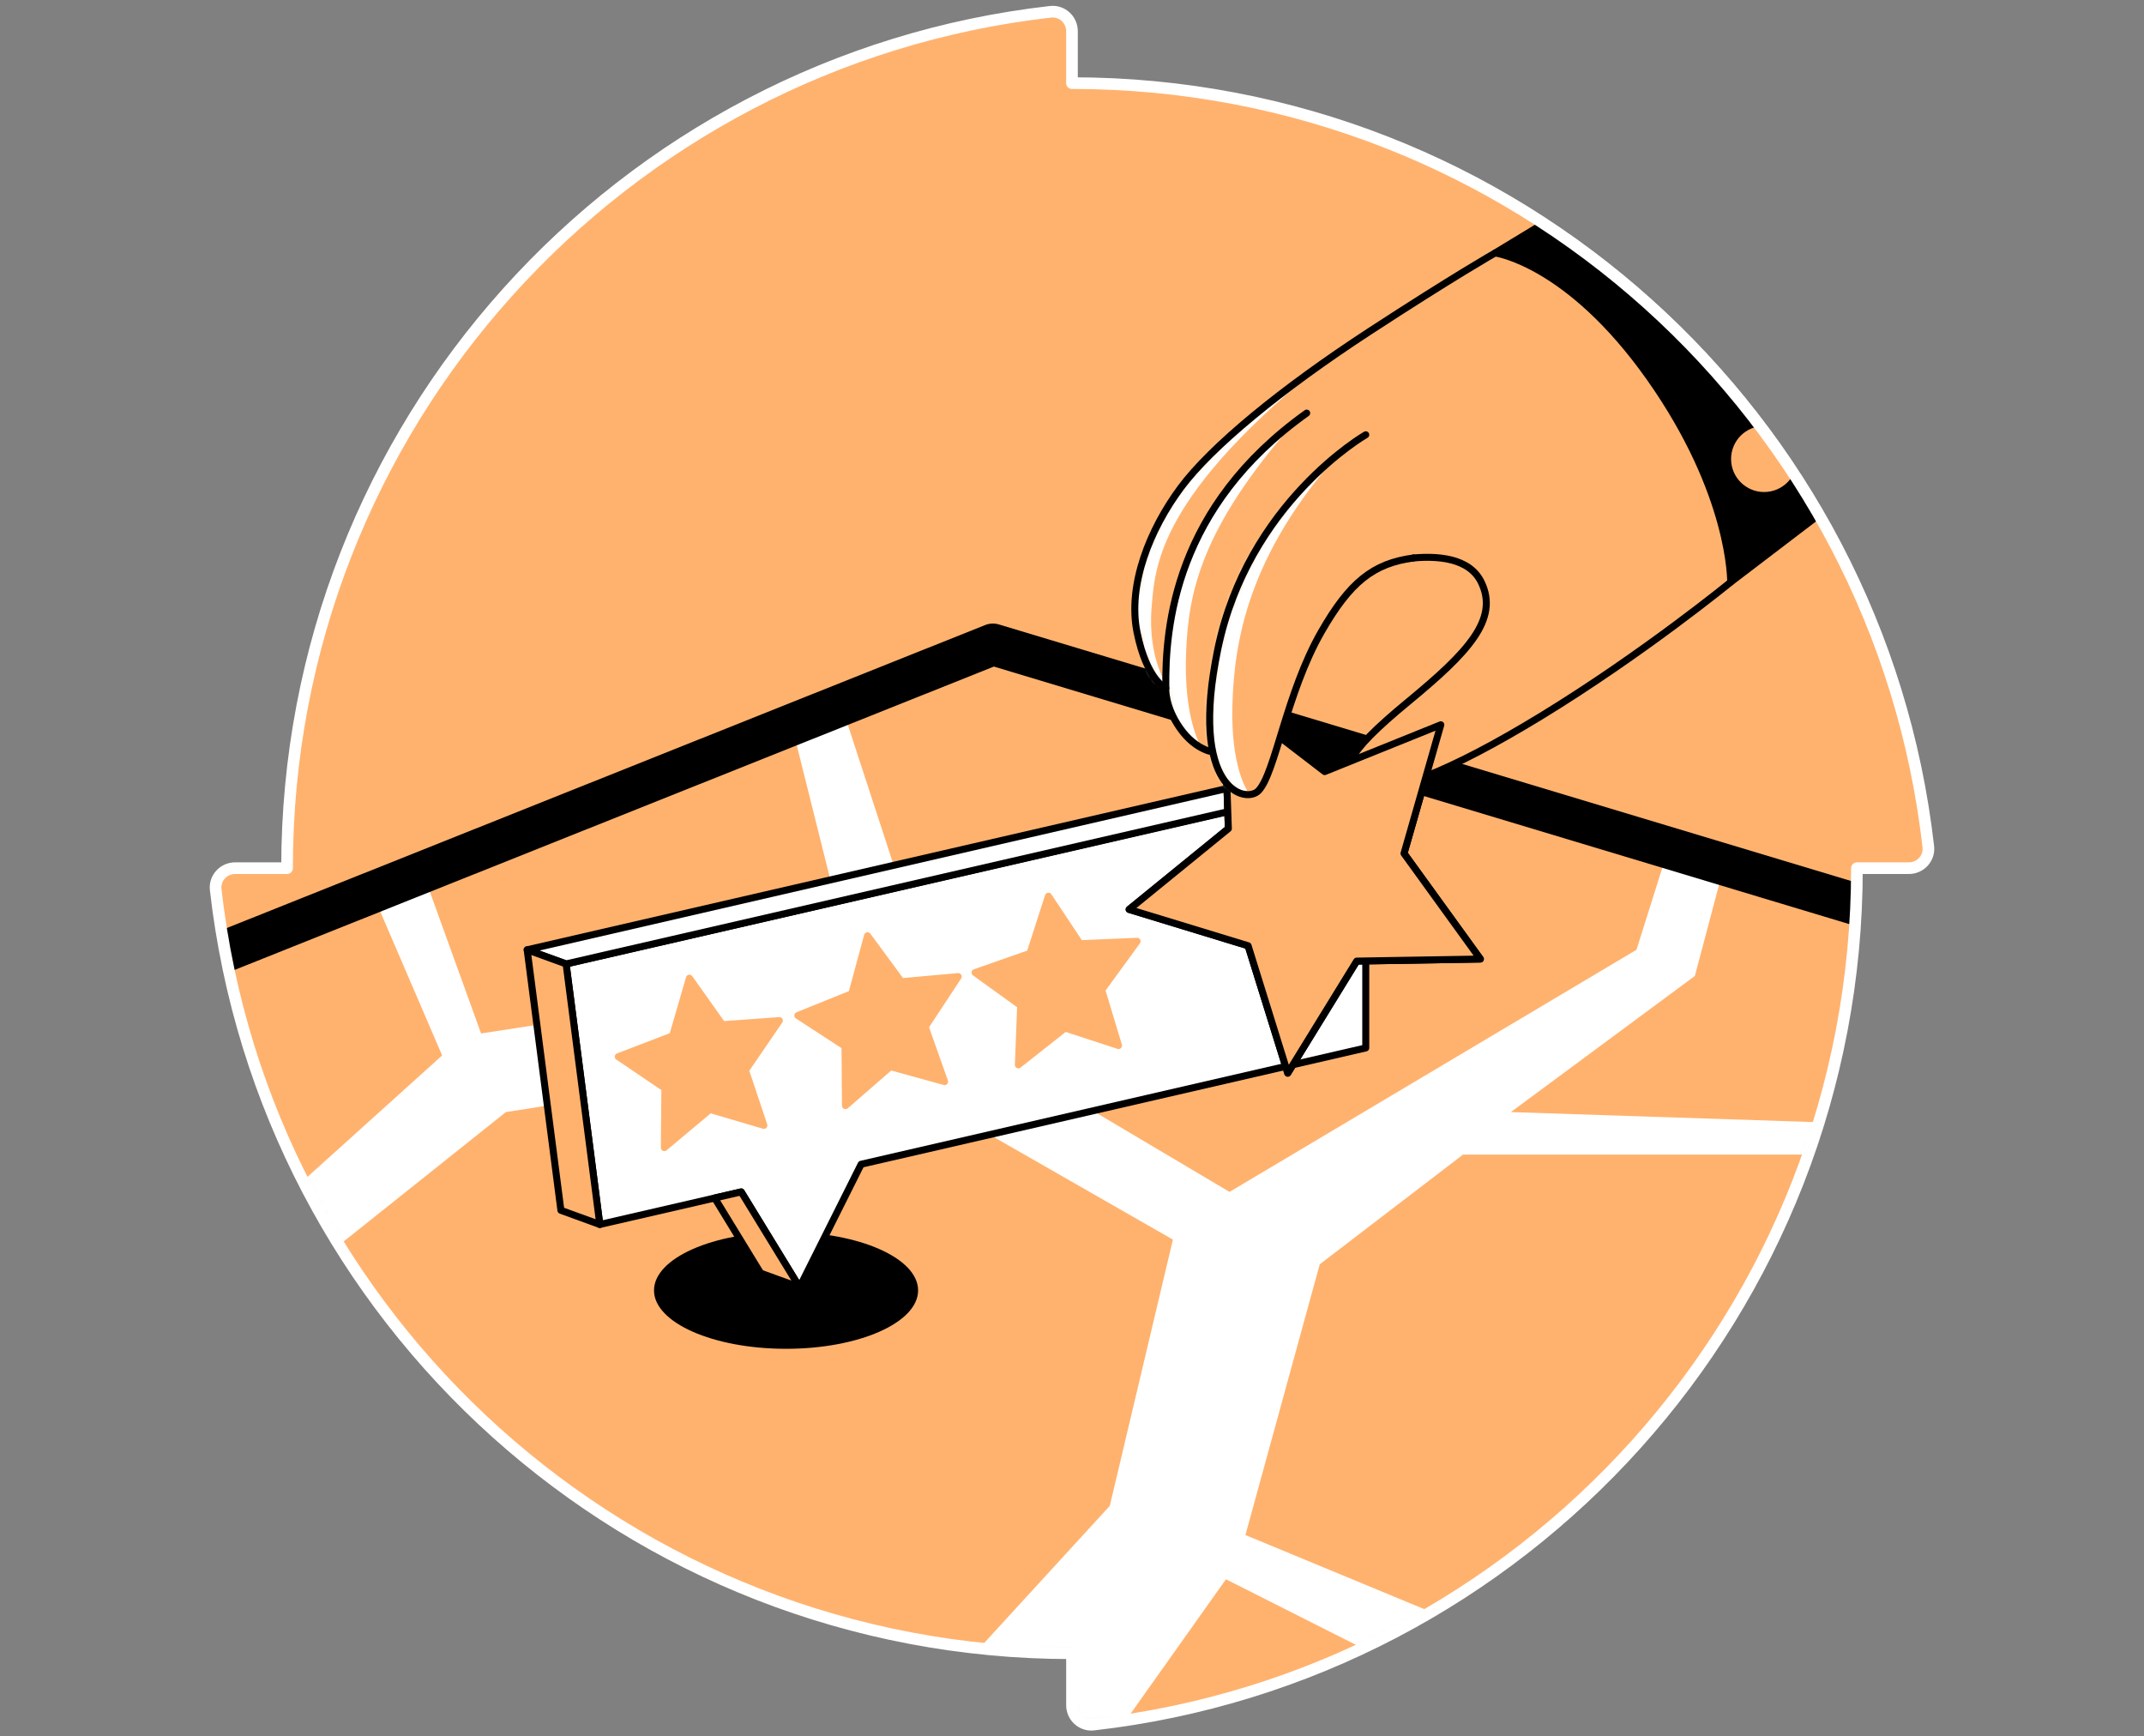
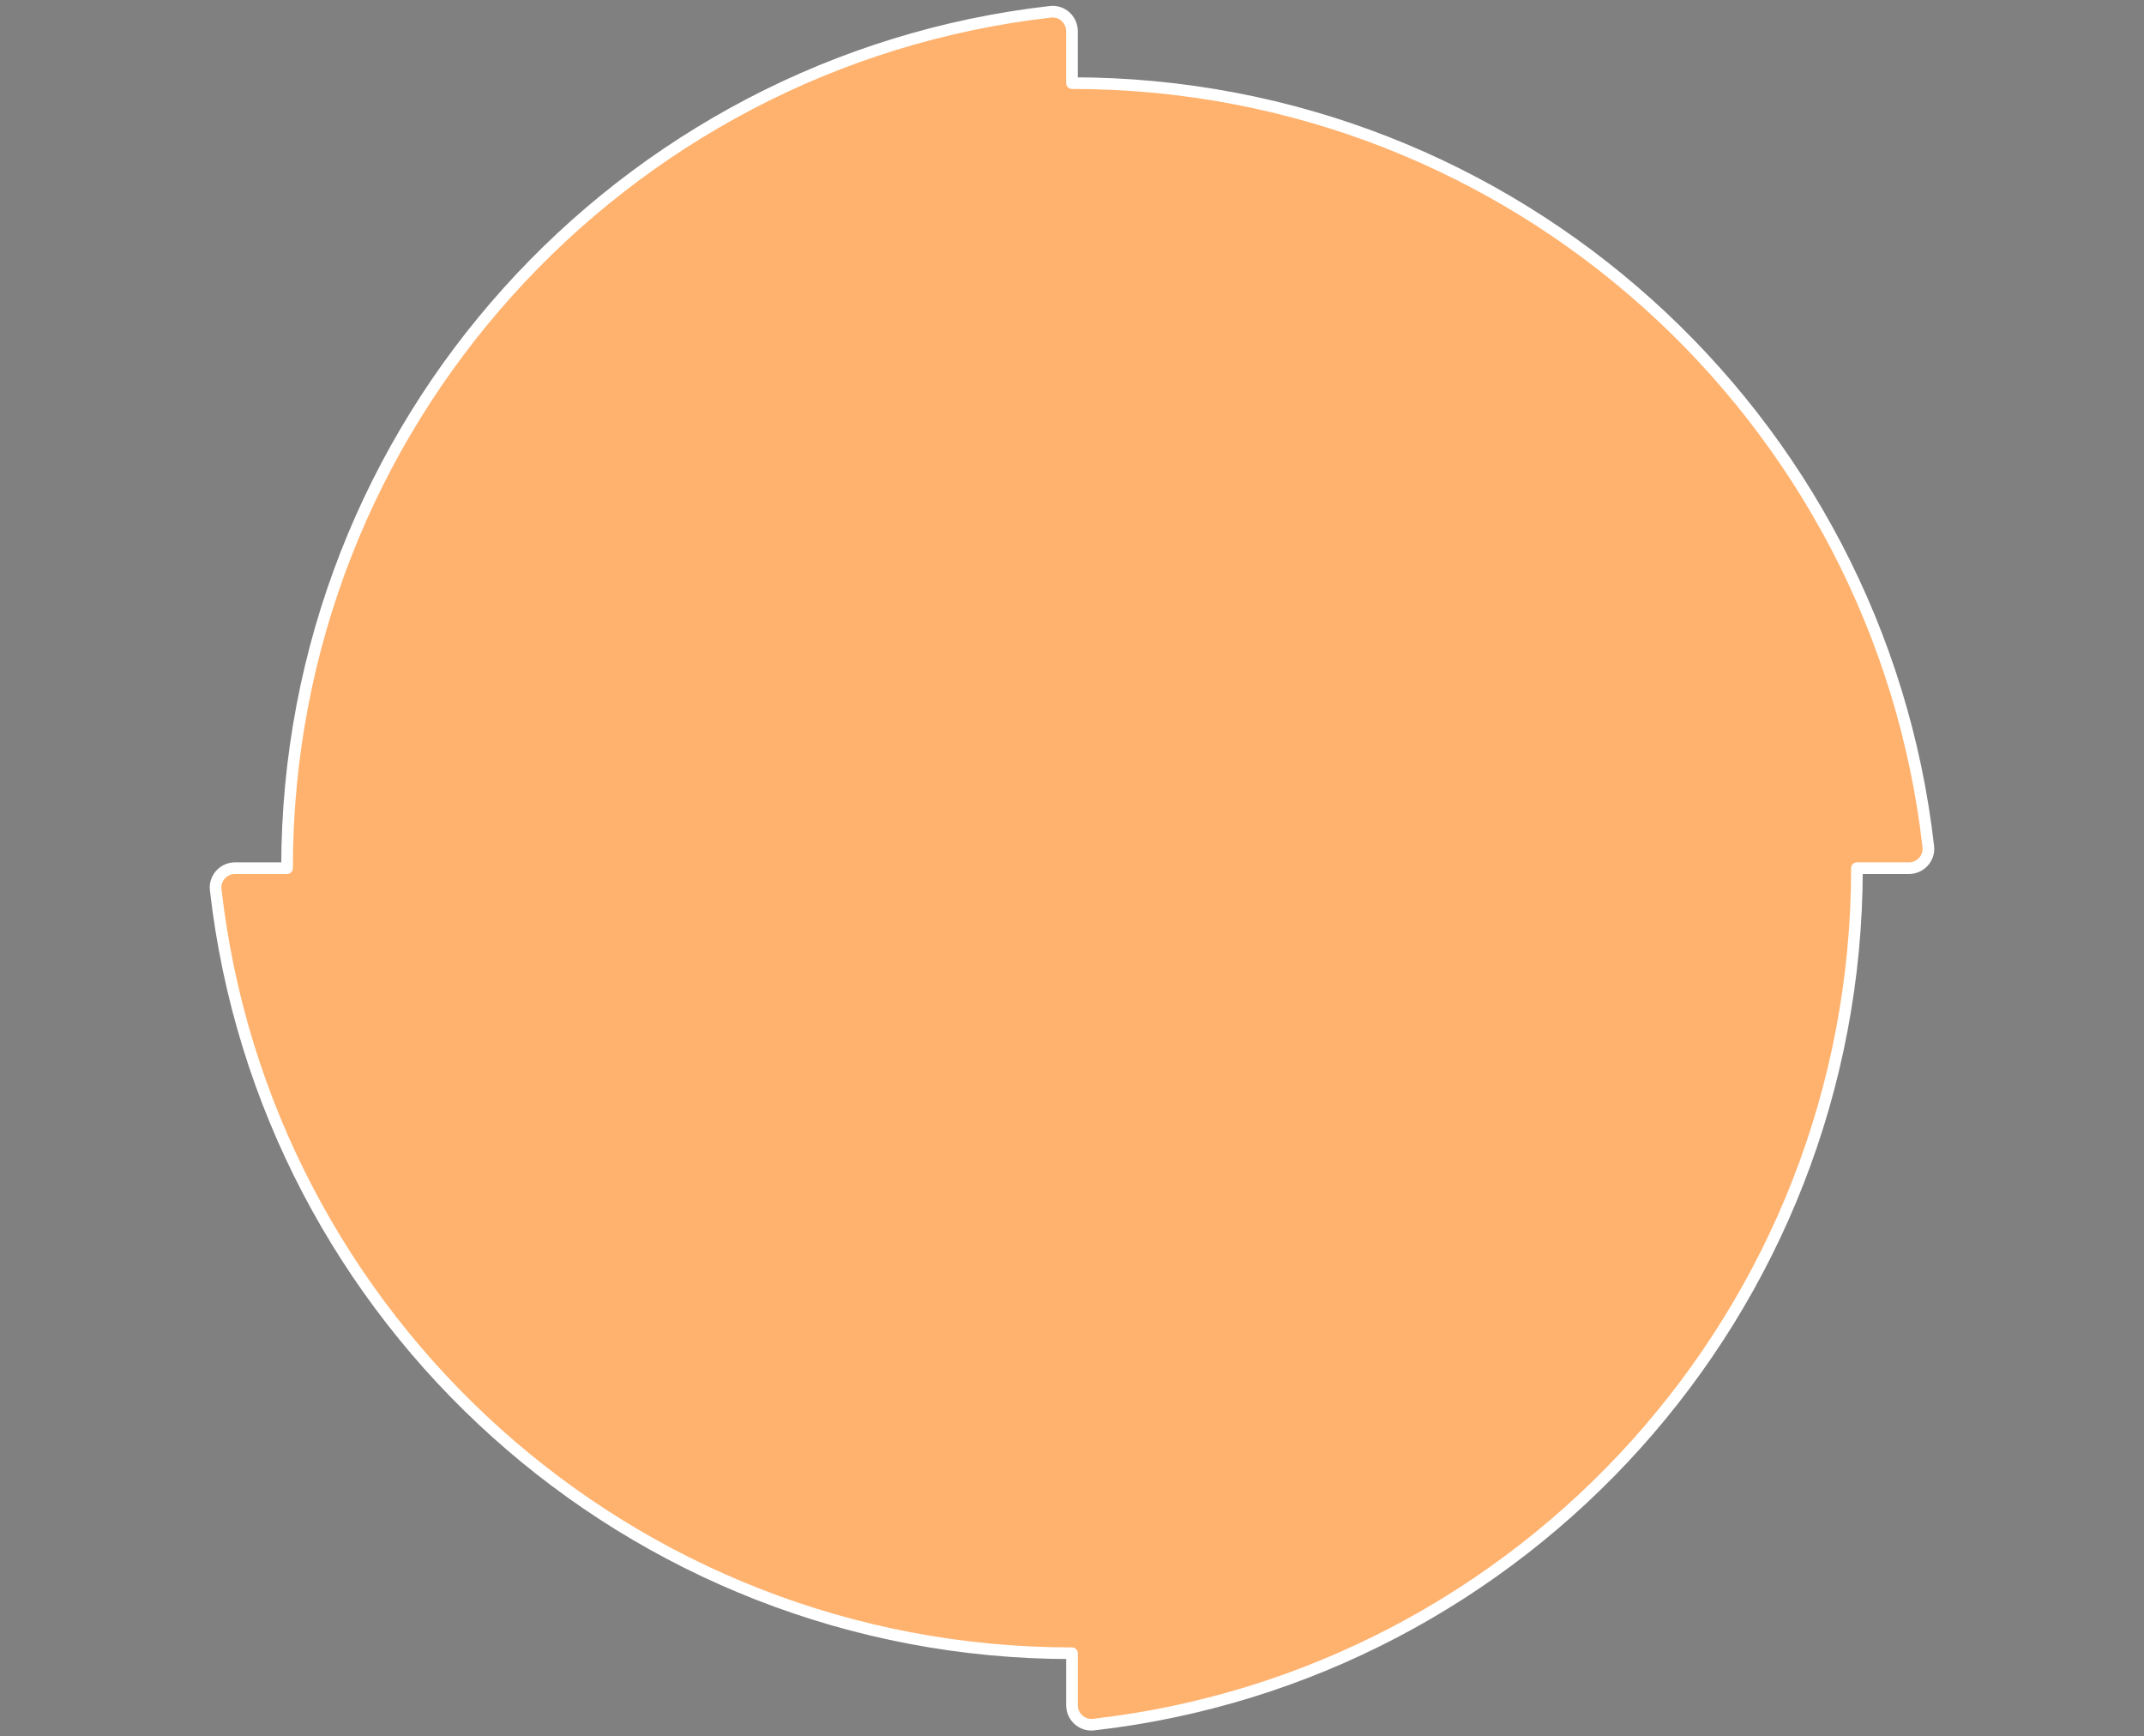
<svg xmlns="http://www.w3.org/2000/svg" width="368" height="298" viewBox="0 0 368 298" fill="none">
  <rect x="0" y="0" width="368" height="298" fill="#808080" stroke="none" />
  <path d="M183.996 14.268V5.347C183.996 3.37 182.282 1.795 180.316 2.022C106.559 10.39 49.269 73 49.269 148.996H40.347C38.366 148.996 36.795 150.711 37.022 152.681C45.394 226.438 108 283.732 184 283.732V292.653C184 294.63 185.715 296.205 187.681 295.978C261.438 287.607 318.728 224.996 318.728 148.996H327.65C329.63 148.996 331.201 147.285 330.978 145.316C322.61 71.559 259.996 14.265 183.996 14.265" fill="#FFB26E" />
  <mask id="mask0_8336_92137" style="mask-type:luminance" maskUnits="userSpaceOnUse" x="37" y="2" width="294" height="294">
-     <path d="M183.996 14.268V5.347C183.996 3.37 182.282 1.795 180.316 2.022C106.559 10.39 49.269 73 49.269 148.996H40.347C38.366 148.996 36.795 150.711 37.022 152.681C45.394 226.438 108 283.732 184 283.732V292.653C184 294.63 185.715 296.205 187.681 295.978C261.438 287.607 318.728 224.996 318.728 148.996H327.65C329.63 148.996 331.201 147.285 330.978 145.316C322.61 71.559 259.996 14.265 183.996 14.265" fill="white" />
-   </mask>
+     </mask>
  <g mask="url(#mask0_8336_92137)">
-     <path d="M36.997 163.906L170.417 110.605L325.533 157.299C325.533 157.299 328.038 200.121 283.62 251.372C239.202 302.624 178.159 299.662 178.159 299.662L179.982 287.818C179.982 287.818 126.681 289.252 83.633 250.689C26.767 199.751 36.997 163.906 36.997 163.906Z" fill="white" />
    <path d="M242.926 287.437L210.427 271.035L190.488 299.13L215.442 295.999L242.926 287.437Z" fill="#FFB26E" />
    <path d="M256.628 43.412L297.06 99.901L312.891 87.83C312.891 87.83 307.653 73.139 295.921 59.242C284.192 45.349 266.765 37.262 266.765 37.262L256.628 43.412Z" fill="black" stroke="black" stroke-width="1.2" stroke-linecap="round" stroke-linejoin="round" />
    <path d="M63.74 152.895L75.89 181.137L47.112 207.083L37.072 179.99L36.997 163.905L63.74 152.895Z" fill="#FFB26E" />
-     <path d="M72.569 149.695L82.573 177.362L146.653 167.491L135.718 123.738L72.569 149.695Z" fill="#FFB26E" />
    <path d="M144.223 120.419L162.257 175.624L211.035 204.553L280.888 163.003L286.657 144.696L170.416 110.605L144.223 120.419Z" fill="#FFB26E" />
    <path d="M295.974 148.402L290.91 167.493L259.324 190.858L314.598 192.68L322.797 156.842L295.974 148.402Z" fill="#FFB26E" />
    <path d="M251.125 198.148L226.524 216.977L213.767 263.444L251.122 278.918C251.122 278.918 286.96 256.761 300.019 236.111C313.078 215.46 318.24 198.148 318.24 198.148H251.122H251.125Z" fill="#FFB26E" />
    <path d="M53.553 217.395L86.825 190.859L146.653 181.445L201.319 212.74L190.488 258.434L162.257 289.25C134.079 285.569 110.042 275.817 90.487 259.494L53.553 217.395Z" fill="#FFB26E" />
    <path d="M37 167.492C35.577 167.492 34.229 166.636 33.668 165.234C32.935 163.394 33.83 161.306 35.67 160.572L169.09 107.272C169.845 106.97 170.679 106.934 171.455 107.168L326.572 153.861C328.469 154.433 329.544 156.435 328.973 158.329C328.401 160.227 326.403 161.302 324.505 160.73L170.589 114.396L38.33 167.233C37.895 167.409 37.443 167.488 37 167.488V167.492Z" fill="black" />
    <path d="M134.92 231.481C147.437 231.481 157.584 226.994 157.584 221.459C157.584 215.924 147.437 211.438 134.92 211.438C122.403 211.438 112.256 215.924 112.256 221.459C112.256 226.994 122.403 231.481 134.92 231.481Z" fill="black" />
    <path d="M234.421 133.801L97.166 165.429L102.953 210.146L127.22 204.553L137.238 220.922L147.806 199.808L234.421 179.847V133.801Z" fill="white" stroke="black" stroke-width="1.2" stroke-linecap="round" stroke-linejoin="round" />
    <path d="M122.67 205.604L127.221 204.555L137.239 220.924L130.556 218.498L122.67 205.604Z" fill="#FFB26E" stroke="black" stroke-width="1.2" stroke-linecap="round" stroke-linejoin="round" />
    <path d="M90.484 163.003L97.166 165.43L234.026 133.956L227.739 131.371L90.484 163.003Z" fill="white" stroke="black" stroke-width="1.2" stroke-linecap="round" stroke-linejoin="round" />
    <path d="M96.275 207.717L102.953 210.147L97.166 165.43L90.484 163.004L96.275 207.717Z" fill="#FFB26E" stroke="black" stroke-width="1.2" stroke-linecap="round" stroke-linejoin="round" />
-     <path d="M118.328 167.875L123.996 175.862L133.77 175.158L127.947 183.67L131.113 193.134L121.847 190.406L114.028 196.959L114.122 186.764L106.124 181.347L115.452 177.774L118.328 167.875Z" fill="#FFB26E" stroke="#FFB26E" stroke-width="1.2" stroke-linecap="round" stroke-linejoin="round" />
    <path d="M148.903 160.594L154.712 168.48L164.471 167.603L158.799 176.216L162.131 185.626L152.818 183.06L145.118 189.753L145.035 179.555L136.94 174.282L146.204 170.544L148.903 160.594Z" fill="#FFB26E" stroke="#FFB26E" stroke-width="1.2" stroke-linecap="round" stroke-linejoin="round" />
    <path d="M179.953 153.805L185.381 161.961L195.172 161.544L189.101 169.88L191.984 179.434L182.803 176.432L174.795 182.752L175.19 172.561L167.357 166.914L176.786 163.618L179.953 153.805Z" fill="#FFB26E" stroke="#FFB26E" stroke-width="1.2" stroke-linecap="round" stroke-linejoin="round" />
    <path d="M210.045 119.118L227.37 132.421L247.305 124.385L240.986 146.469L254.094 164.591L232.866 164.944L221.032 184.174L214.227 162.309L193.806 156.076L210.837 142.209L210.045 119.118Z" fill="white" stroke="black" stroke-width="1.2" stroke-linecap="round" stroke-linejoin="round" />
    <path d="M297.06 99.903C297.06 99.903 282.028 112.203 264.49 122.908C246.952 133.613 236.247 137.257 232.768 134.249C230.072 131.916 231.463 128.871 241.711 120.424C251.959 111.977 257.351 106.283 254.238 99.903C250.155 91.542 232.142 98.08 232.142 98.08L208.605 129.134C208.605 129.134 205.327 128.968 202.52 124.942C199.867 121.143 200.104 118.124 200.104 118.124C200.104 118.124 196.847 116.758 195.172 108.558C193.497 100.359 197.408 90.79 202.645 83.731C207.883 76.671 219.773 66.851 235.104 56.854C249.576 47.415 256.629 43.414 256.629 43.414C256.629 43.414 269.224 45.1 283.164 64.823C297.326 84.867 297.057 99.899 297.057 99.899L297.06 99.903Z" fill="#FFB26E" />
    <path d="M210.045 119.118L227.37 132.421L247.305 124.385L240.986 146.469L254.094 164.591L232.866 164.944L221.032 184.174L214.227 162.309L193.806 156.076L210.837 142.209L210.045 119.118Z" fill="#FFB26E" stroke="black" stroke-width="1.2" stroke-linecap="round" stroke-linejoin="round" />
    <mask id="mask1_8336_92137" style="mask-type:luminance" maskUnits="userSpaceOnUse" x="194" y="43" width="104" height="93">
      <path d="M297.06 99.903C297.06 99.903 282.028 112.203 264.49 122.908C246.952 133.613 236.247 137.257 232.768 134.249C230.072 131.916 231.463 128.871 241.711 120.424C251.959 111.977 257.351 106.283 254.238 99.903C250.155 91.542 232.142 98.08 232.142 98.08L208.605 129.134C208.605 129.134 205.327 128.968 202.52 124.942C199.867 121.143 200.104 118.124 200.104 118.124C200.104 118.124 196.847 116.758 195.172 108.558C193.497 100.359 197.408 90.79 202.645 83.731C207.883 76.671 219.773 66.851 235.104 56.854C249.576 47.415 256.629 43.414 256.629 43.414C256.629 43.414 269.224 45.1 283.164 64.823C297.326 84.867 297.057 99.899 297.057 99.899L297.06 99.903Z" fill="white" />
    </mask>
    <g mask="url(#mask1_8336_92137)">
      <path d="M222.2 72.441C205.996 90.824 204.047 101.827 203.598 111.593C203.03 123.894 206.434 128.66 206.434 128.66C206.434 128.66 203.062 127.632 201.208 122.618C199.353 117.604 199.328 116.112 200.931 106.64C202.534 97.168 207.825 86.14 214.119 79.81C220.413 73.48 222.2 72.441 222.2 72.441Z" fill="white" />
      <path d="M228.555 61.258C198.738 84.867 198.26 97.178 197.674 104.152C196.905 113.296 200.597 118.124 200.597 118.124C200.597 118.124 195.456 120.266 194.781 104.961C194.105 89.651 209.766 76.049 209.766 76.049L228.555 61.261V61.258Z" fill="white" />
    </g>
    <path d="M232.085 130.162C233.188 128.01 236.142 125.015 241.711 120.424C251.959 111.977 257.351 106.283 254.238 99.903C250.155 91.542 232.142 98.08 232.142 98.08L208.605 129.134C208.605 129.134 205.327 128.968 202.52 124.942C199.867 121.143 200.104 118.124 200.104 118.124C200.104 118.124 196.847 116.758 195.172 108.558C193.497 100.359 197.408 90.79 202.645 83.731C207.883 76.671 219.773 66.851 235.104 56.854C249.576 47.415 256.629 43.414 256.629 43.414C256.629 43.414 269.224 45.1 283.164 64.823C297.326 84.867 297.057 99.899 297.057 99.899L297.06 99.903C297.06 99.903 282.028 112.203 264.49 122.908C256.598 127.725 250.089 131.113 245 133.108" stroke="black" stroke-width="1.2" stroke-linecap="round" stroke-linejoin="round" />
    <path d="M234.421 74.617C234.421 74.617 214.245 86.181 209.026 111.404C204.051 135.434 213.77 138.015 216.003 135.707C218.903 132.709 220.773 118.938 226.79 108.442C231.686 99.901 235.701 96.684 242.62 95.757" fill="#FFB26E" />
    <mask id="mask2_8336_92137" style="mask-type:luminance" maskUnits="userSpaceOnUse" x="207" y="74" width="36" height="63">
      <path d="M234.421 74.617C234.421 74.617 214.245 86.181 209.026 111.404C204.051 135.434 213.77 138.015 216.003 135.707C218.903 132.709 220.773 118.938 226.79 108.442C231.686 99.901 235.701 96.684 242.62 95.757" fill="white" />
    </mask>
    <g mask="url(#mask2_8336_92137)">
      <path d="M230.169 77.469C214.08 95.269 211.837 110.363 211.531 120.97C211.229 131.578 214.076 135.668 214.076 135.668C214.076 135.668 206.528 139.518 206.657 122.595C206.786 105.672 213.246 95.539 219.601 87.393C225.956 79.248 230.169 77.469 230.169 77.469Z" fill="white" />
    </g>
-     <path d="M234.421 74.617C234.421 74.617 214.245 86.181 209.026 111.404C204.051 135.434 213.77 138.015 216.003 135.707C218.903 132.709 220.773 118.938 226.79 108.442C231.686 99.901 235.701 96.684 242.62 95.757" stroke="black" stroke-width="1.2" stroke-linecap="round" stroke-linejoin="round" />
-     <path d="M302.793 83.84C305.593 83.84 307.862 81.571 307.862 78.772C307.862 75.972 305.593 73.703 302.793 73.703C299.994 73.703 297.725 75.972 297.725 78.772C297.725 81.571 299.994 83.84 302.793 83.84Z" fill="#FFB26E" stroke="#FFB26E" stroke-width="1.2" stroke-linecap="round" stroke-linejoin="round" />
+     <path d="M302.793 83.84C305.593 83.84 307.862 81.571 307.862 78.772C307.862 75.972 305.593 73.703 302.793 73.703C299.994 73.703 297.725 75.972 297.725 78.772C297.725 81.571 299.994 83.84 302.793 83.84" fill="#FFB26E" stroke="#FFB26E" stroke-width="1.2" stroke-linecap="round" stroke-linejoin="round" />
    <path d="M224.285 70.894C201.7 86.991 199.95 107.491 200.104 118.12" stroke="black" stroke-width="1.2" stroke-linecap="round" stroke-linejoin="round" />
  </g>
  <path d="M183.996 14.268V5.347C183.996 3.37 182.282 1.795 180.316 2.022C106.559 10.39 49.269 73 49.269 148.996H40.347C38.366 148.996 36.795 150.711 37.022 152.681C45.394 226.438 108 283.732 184 283.732V292.653C184 294.63 185.715 296.205 187.681 295.978C261.438 287.607 318.728 224.996 318.728 148.996H327.65C329.63 148.996 331.201 147.285 330.978 145.316C322.61 71.559 259.996 14.265 183.996 14.265" stroke="white" stroke-width="2" stroke-linecap="round" stroke-linejoin="round" />
</svg>